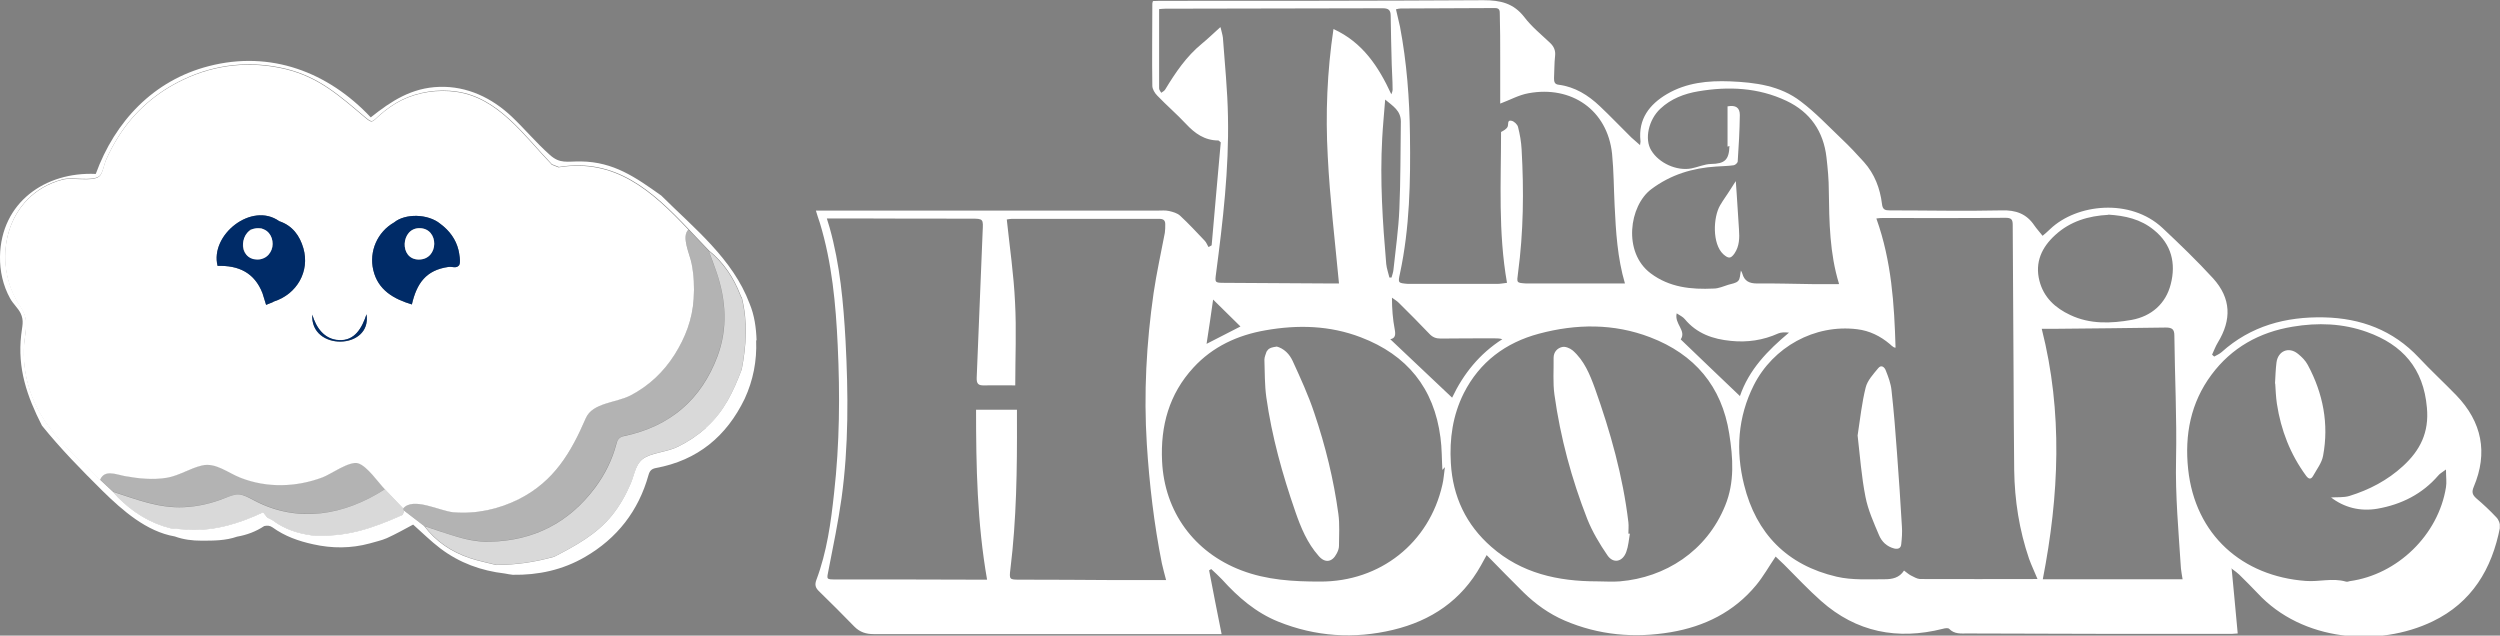
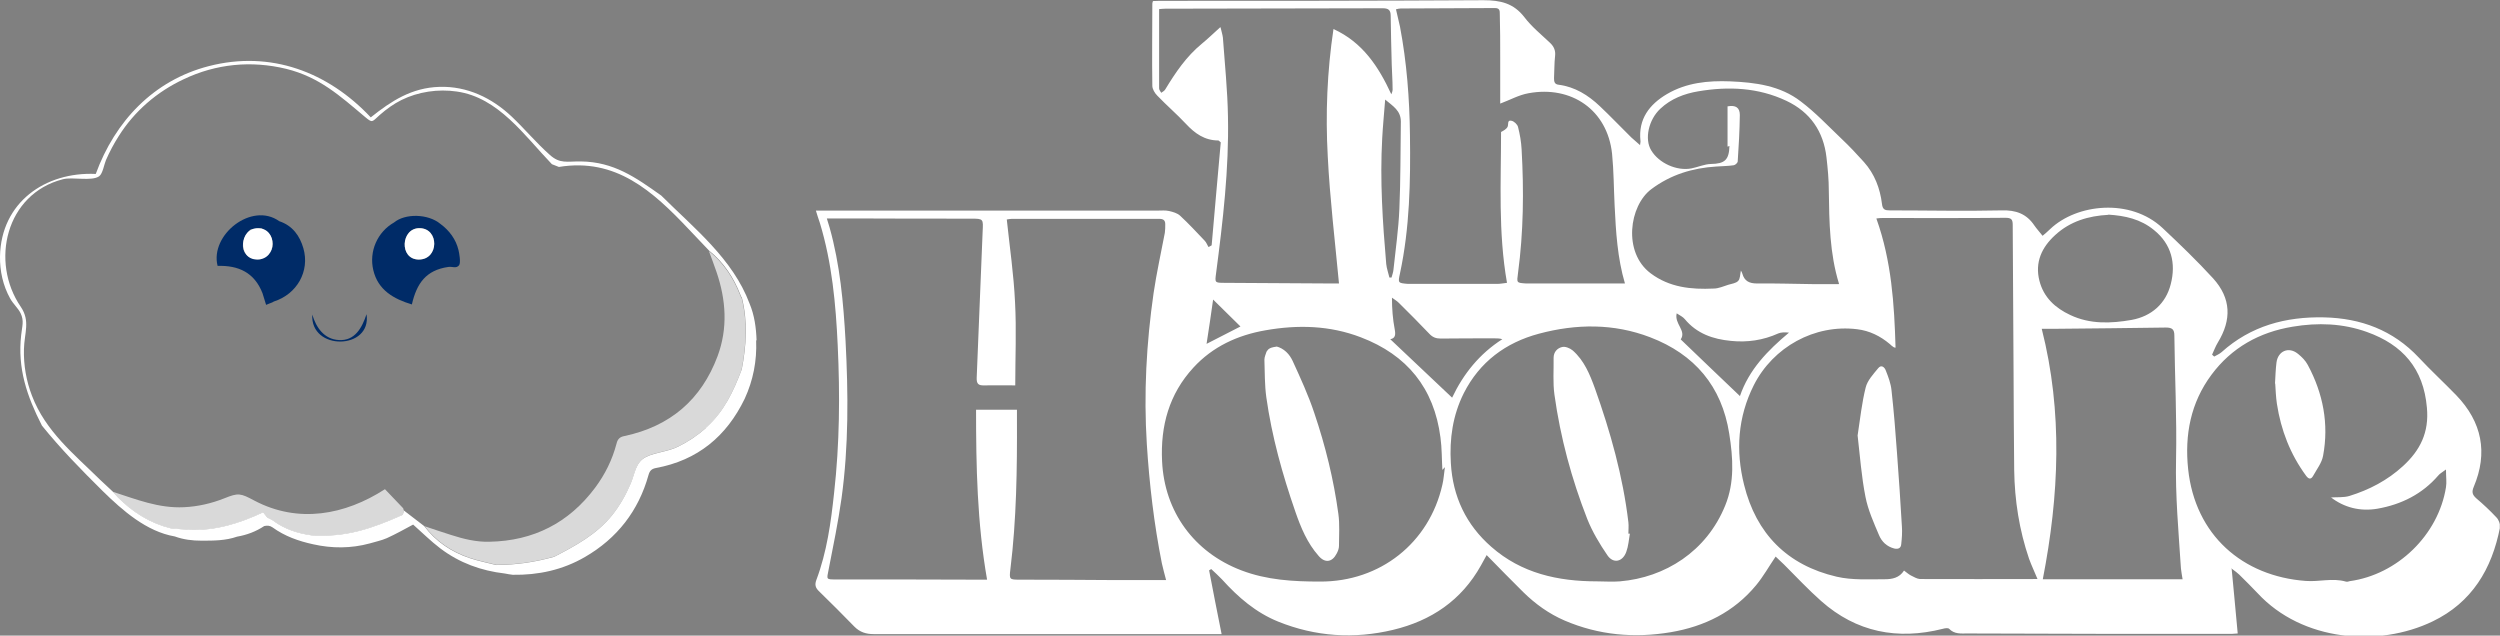
<svg xmlns="http://www.w3.org/2000/svg" fill="none" viewBox="0 0 118 30" height="30" width="118">
  <rect x="0" y="0" width="118" height="30" fill="#808080" stroke="none" />
  <g clip-path="url(#clip0_608_91)">
    <path fill="white" d="M105.33 26.8C105.43 27.89 105.53 28.88 105.62 29.9C105.51 29.9 105.42 29.92 105.33 29.92C101.17 29.92 97.01 29.92 92.86 29.9C92.56 29.9 92.25 29.94 92 29.68C91.95 29.63 91.8 29.65 91.7 29.68C89.56 30.22 87.62 29.84 85.96 28.37C85.35 27.83 84.79 27.23 84.21 26.65C84.08 26.52 83.94 26.39 83.81 26.27C83.49 26.74 83.23 27.21 82.89 27.62C81.84 28.89 80.45 29.57 78.86 29.84C77.14 30.13 75.46 29.98 73.85 29.29C73.11 28.97 72.47 28.51 71.9 27.95C71.33 27.39 70.77 26.81 70.17 26.2C70.07 26.39 69.98 26.54 69.9 26.69C68.98 28.34 67.55 29.3 65.75 29.73C63.91 30.17 62.09 30.05 60.33 29.34C59.27 28.91 58.44 28.19 57.68 27.35C57.52 27.18 57.34 27.02 57.17 26.86C57.14 26.88 57.1 26.9 57.07 26.92C57.26 27.91 57.45 28.89 57.66 29.93C57.53 29.93 57.42 29.93 57.31 29.93C51.95 29.93 46.6 29.93 41.24 29.93C40.88 29.93 40.59 29.84 40.33 29.58C39.78 29.01 39.21 28.45 38.64 27.89C38.49 27.74 38.45 27.6 38.53 27.38C39.03 26.05 39.22 24.66 39.37 23.26C39.63 20.95 39.65 18.63 39.54 16.3C39.45 14.35 39.27 12.41 38.7 10.53C38.67 10.43 38.63 10.33 38.6 10.23C38.57 10.14 38.55 10.06 38.51 9.94C39.26 9.94 39.96 9.94 40.67 9.94C45.33 9.94 49.98 9.94 54.64 9.94C54.82 9.94 55.01 9.92 55.18 9.96C55.36 10 55.57 10.06 55.7 10.18C56.1 10.55 56.48 10.96 56.86 11.36C56.94 11.44 56.98 11.56 57.04 11.66C57.09 11.63 57.14 11.61 57.19 11.58C57.33 9.94 57.48 8.31 57.62 6.72C57.54 6.65 57.52 6.63 57.51 6.63C56.86 6.63 56.4 6.3 55.98 5.85C55.55 5.39 55.06 4.97 54.62 4.51C54.5 4.39 54.39 4.2 54.39 4.05C54.37 2.76 54.39 1.46 54.39 0.17C54.39 0.14 54.4 0.11 54.42 0.05C54.52 0.05 54.62 0.04 54.72 0.04C59.82 0.04 64.92 0.04 70.02 0.01C70.82 0.01 71.44 0.15 71.95 0.81C72.29 1.26 72.75 1.63 73.16 2.02C73.34 2.19 73.43 2.38 73.4 2.64C73.36 2.99 73.37 3.34 73.35 3.69C73.35 3.85 73.37 3.98 73.57 4C74.34 4.1 74.96 4.49 75.51 5.01C76.02 5.49 76.5 6 77 6.49C77.12 6.6 77.25 6.71 77.41 6.85C77.42 6.74 77.44 6.69 77.43 6.65C77.32 5.62 77.85 4.93 78.68 4.44C79.6 3.9 80.62 3.8 81.66 3.84C82.85 3.89 84.03 4.04 85 4.79C85.69 5.31 86.29 5.95 86.92 6.55C87.29 6.9 87.64 7.27 87.98 7.65C88.48 8.21 88.74 8.89 88.83 9.63C88.86 9.9 88.98 9.93 89.2 9.93C90.96 9.93 92.72 9.97 94.48 9.93C95.15 9.91 95.65 10.09 96.02 10.64C96.13 10.8 96.27 10.95 96.41 11.13C96.54 11.02 96.66 10.92 96.77 10.81C98.02 9.62 100.55 9.34 102.07 10.76C102.89 11.53 103.7 12.31 104.46 13.14C105.31 14.08 105.34 15.09 104.68 16.17C104.57 16.35 104.5 16.55 104.41 16.74C104.44 16.77 104.48 16.8 104.51 16.83C104.63 16.76 104.76 16.71 104.86 16.62C106.24 15.38 107.89 14.94 109.7 14.98C111.43 15.02 112.95 15.58 114.17 16.88C114.74 17.49 115.36 18.06 115.94 18.66C117.15 19.92 117.44 21.37 116.76 22.98C116.66 23.22 116.69 23.35 116.88 23.52C117.21 23.8 117.53 24.1 117.83 24.42C117.94 24.53 118.02 24.74 118 24.89C117.62 26.86 116.67 28.44 114.82 29.33C112.27 30.56 108.67 30.28 106.56 28C106.28 27.7 105.98 27.41 105.69 27.12C105.61 27.04 105.52 26.98 105.35 26.85L105.33 26.8ZM39.02 10.29C39.08 10.49 39.12 10.62 39.16 10.75C39.65 12.5 39.81 14.29 39.91 16.09C40.04 18.57 40.06 21.05 39.72 23.52C39.56 24.65 39.33 25.77 39.11 26.89C39.02 27.35 38.98 27.35 39.46 27.35C41.66 27.35 43.85 27.35 46.05 27.36C46.22 27.36 46.4 27.36 46.59 27.36C46.12 24.67 46.07 22 46.07 19.34H48C48 19.51 48 19.63 48 19.76C48.01 22.14 47.98 24.51 47.69 26.87C47.63 27.35 47.65 27.36 48.12 27.36C49.63 27.36 51.13 27.37 52.64 27.38C53.43 27.38 54.23 27.38 55.04 27.38C54.97 27.12 54.9 26.85 54.84 26.59C54.47 24.73 54.25 22.85 54.13 20.96C53.98 18.57 54.11 16.19 54.45 13.83C54.59 12.88 54.8 11.94 54.98 10.99C55 10.86 55 10.72 55 10.58C55 10.4 54.91 10.33 54.72 10.33C52.4 10.33 50.07 10.33 47.75 10.33C47.67 10.33 47.59 10.35 47.52 10.36C47.66 11.68 47.85 12.97 47.91 14.27C47.98 15.57 47.92 16.87 47.92 18.19C47.45 18.19 46.95 18.18 46.46 18.19C46.18 18.2 46.09 18.12 46.1 17.83C46.2 15.53 46.28 13.24 46.38 10.94C46.41 10.33 46.43 10.32 45.82 10.32C43.95 10.32 42.09 10.32 40.22 10.31C39.83 10.31 39.44 10.31 39.02 10.31V10.29ZM88.57 10.33C89.28 12.32 89.41 14.35 89.47 16.41C89.41 16.4 89.39 16.4 89.37 16.38C89.31 16.34 89.25 16.29 89.2 16.24C88.75 15.86 88.24 15.61 87.66 15.54C85.65 15.29 83.69 16.38 82.78 18.18C82.02 19.69 81.92 21.28 82.32 22.88C82.89 25.19 84.36 26.68 86.69 27.22C87.42 27.39 88.21 27.34 88.97 27.34C89.3 27.34 89.65 27.28 89.87 26.93C89.99 27.02 90.08 27.1 90.19 27.16C90.33 27.23 90.48 27.32 90.62 27.33C92.46 27.34 94.3 27.33 96.17 27.33C96.04 27.01 95.89 26.7 95.77 26.37C95.31 25.02 95.09 23.62 95.07 22.19C95.05 20.65 95.05 19.12 95.04 17.58C95.03 15.26 95.01 12.94 95 10.61C95 10.35 94.93 10.28 94.65 10.28C92.73 10.3 90.81 10.29 88.89 10.29C88.8 10.29 88.71 10.29 88.57 10.31V10.33ZM68.08 22.18C68.05 21.68 68.06 21.16 67.99 20.65C67.69 18.32 66.41 16.75 64.23 15.92C62.77 15.36 61.26 15.32 59.73 15.59C58.41 15.82 57.24 16.36 56.33 17.35C55.18 18.6 54.77 20.1 54.85 21.77C54.96 24.15 56.36 26.07 58.59 26.92C59.79 27.38 61.04 27.45 62.31 27.45C65.14 27.46 67.46 25.63 68.08 22.88C68.14 22.64 68.15 22.39 68.2 22.05C68.1 22.16 68.07 22.19 68.08 22.18ZM75.38 27.44C75.74 27.44 76.1 27.47 76.46 27.44C78.59 27.26 80.55 26.03 81.43 23.86C81.88 22.76 81.8 21.61 81.62 20.47C81.27 18.23 79.98 16.72 77.89 15.92C76.17 15.26 74.4 15.28 72.64 15.75C71.07 16.17 69.84 17.08 69.09 18.56C68.57 19.6 68.41 20.71 68.48 21.86C68.57 23.44 69.2 24.77 70.39 25.81C71.81 27.06 73.53 27.44 75.38 27.44ZM110.02 23.48C110.31 23.46 110.62 23.49 110.89 23.41C111.83 23.12 112.69 22.67 113.42 22C114.23 21.26 114.66 20.41 114.55 19.24C114.39 17.39 113.4 16.27 111.72 15.67C110.58 15.26 109.4 15.22 108.21 15.42C106.64 15.68 105.33 16.41 104.38 17.69C103.4 19.01 103.11 20.52 103.28 22.14C103.61 25.26 105.85 27.2 108.83 27.42C109.46 27.47 110.09 27.27 110.72 27.45C110.78 27.47 110.85 27.45 110.91 27.43C113.16 27.12 115.09 25.25 115.45 23C115.49 22.76 115.45 22.51 115.45 22.16C115.27 22.3 115.16 22.35 115.09 22.44C114.33 23.32 113.35 23.81 112.22 24.01C111.4 24.15 110.64 23.96 110 23.46L110.02 23.48ZM76.7 13.39C76.34 12.17 76.27 10.93 76.21 9.7C76.17 8.89 76.17 8.07 76.09 7.26C75.87 5.18 74.16 4.03 72.15 4.4C71.69 4.48 71.27 4.72 70.81 4.89C70.81 4.17 70.81 3.44 70.81 2.7C70.81 2.02 70.81 1.34 70.79 0.66C70.79 0.51 70.79 0.38 70.56 0.38C69.08 0.39 67.59 0.39 66.11 0.4C66.04 0.4 65.97 0.42 65.89 0.44C65.96 0.73 66.02 1 66.08 1.26C66.4 2.95 66.53 4.66 66.55 6.38C66.58 8.56 66.54 10.75 66.08 12.9C65.98 13.36 65.98 13.36 66.46 13.4C66.51 13.4 66.57 13.4 66.62 13.4C67.97 13.4 69.31 13.4 70.66 13.4C70.81 13.4 70.96 13.37 71.13 13.35C70.71 10.96 70.85 8.58 70.85 6.23C70.98 6.16 71.11 6.09 71.16 5.98C71.21 5.87 71.13 5.65 71.34 5.7C71.46 5.72 71.62 5.87 71.65 5.99C71.74 6.34 71.8 6.69 71.82 7.05C71.93 9 71.91 10.95 71.65 12.89C71.59 13.35 71.57 13.35 72.03 13.38C72.09 13.38 72.16 13.38 72.22 13.38C73.7 13.38 75.19 13.38 76.7 13.38V13.39ZM57.61 1.29C57.65 1.47 57.7 1.62 57.72 1.77C57.81 3.02 57.94 4.26 57.96 5.51C58.01 7.99 57.72 10.44 57.4 12.89C57.34 13.34 57.33 13.35 57.8 13.35C59.45 13.36 61.11 13.37 62.76 13.38C62.92 13.38 63.07 13.38 63.2 13.38C63.01 11.36 62.77 9.37 62.67 7.38C62.56 5.38 62.64 3.38 62.94 1.37C64.32 2 65.07 3.15 65.67 4.45C65.72 4.34 65.74 4.25 65.73 4.17C65.73 3.8 65.7 3.43 65.69 3.06C65.67 2.29 65.65 1.51 65.64 0.74C65.64 0.47 65.53 0.39 65.26 0.39C61.84 0.4 58.43 0.4 55.01 0.41C54.92 0.41 54.83 0.42 54.71 0.43C54.71 1.7 54.71 2.94 54.71 4.17C54.71 4.24 54.77 4.31 54.81 4.38C54.88 4.33 54.96 4.29 55 4.22C55.48 3.43 55.99 2.67 56.72 2.07C57 1.84 57.27 1.58 57.59 1.29H57.61ZM86.8 13.39C86.36 11.96 86.34 10.49 86.32 9.01C86.32 8.48 86.27 7.95 86.21 7.43C86.07 6.2 85.44 5.29 84.32 4.76C82.99 4.13 81.58 4.07 80.16 4.31C79.5 4.42 78.87 4.66 78.37 5.13C77.81 5.65 77.61 6.57 77.94 7.1C78.3 7.7 79.14 8.08 79.83 7.95C80.14 7.89 80.44 7.75 80.75 7.74C81.41 7.73 81.61 7.55 81.63 6.89C81.59 6.91 81.54 6.92 81.54 6.92V5.02C81.93 4.95 82.12 5.08 82.12 5.43C82.11 6.16 82.07 6.89 82.02 7.62C82.02 7.68 81.91 7.79 81.83 7.8C81.56 7.84 81.28 7.84 81.01 7.86C79.89 7.93 78.86 8.24 77.94 8.93C76.9 9.71 76.59 11.91 77.91 12.9C78.8 13.57 79.83 13.67 80.88 13.62C81.12 13.62 81.35 13.51 81.58 13.44C81.74 13.39 81.94 13.37 82.04 13.26C82.14 13.16 82.13 12.96 82.17 12.77C82.2 12.83 82.23 12.87 82.24 12.92C82.34 13.27 82.57 13.38 82.93 13.38C83.8 13.37 84.67 13.4 85.54 13.41C85.95 13.41 86.36 13.41 86.79 13.41L86.8 13.39ZM103.02 27.35C102.99 27.18 102.96 27 102.94 26.83C102.83 25.11 102.67 23.39 102.71 21.66C102.75 19.72 102.65 17.78 102.63 15.84C102.63 15.55 102.53 15.46 102.23 15.46C100.47 15.49 98.71 15.5 96.95 15.52C96.77 15.52 96.6 15.52 96.37 15.52C97.37 19.46 97.19 23.38 96.42 27.34H103.01L103.02 27.35ZM99.51 10.14C98.58 10.19 97.72 10.44 97.01 11.09C96.37 11.67 96.04 12.38 96.26 13.25C96.46 14.04 97.01 14.54 97.72 14.87C98.65 15.31 99.64 15.27 100.61 15.1C101.55 14.93 102.23 14.33 102.46 13.41C102.71 12.44 102.5 11.53 101.67 10.86C101.04 10.34 100.3 10.18 99.51 10.13V10.14ZM68.54 18.77C69.07 17.65 69.83 16.7 70.91 16.01C70.78 15.97 70.67 15.97 70.55 15.97C69.7 15.97 68.85 15.97 68 15.98C67.78 15.98 67.62 15.92 67.47 15.76C66.99 15.26 66.51 14.77 66.02 14.29C65.93 14.2 65.81 14.13 65.7 14.05C65.7 14.58 65.74 15.07 65.83 15.54C65.88 15.8 65.86 15.97 65.62 16.01C66.58 16.92 67.55 17.83 68.54 18.77ZM82.12 18.71C82.55 17.44 83.44 16.54 84.44 15.7C84.24 15.68 84.07 15.68 83.93 15.74C83.22 16.06 82.47 16.17 81.7 16.09C80.86 16.01 80.09 15.75 79.52 15.06C79.43 14.95 79.29 14.89 79.14 14.79C79.02 15.29 79.61 15.6 79.33 16.02C80.25 16.9 81.16 17.78 82.12 18.69V18.71ZM65.38 4.7C65.33 5.36 65.27 5.95 65.24 6.53C65.13 8.51 65.26 10.49 65.43 12.46C65.45 12.67 65.53 12.88 65.58 13.1C65.61 13.1 65.65 13.1 65.68 13.1C65.71 12.98 65.76 12.86 65.77 12.74C65.87 11.78 66.01 10.83 66.05 9.87C66.11 8.5 66.1 7.12 66.12 5.74C66.12 5.22 65.75 5.01 65.38 4.7ZM57.26 14.13C57.16 14.85 57.06 15.52 56.95 16.23C57.52 15.94 58.04 15.67 58.55 15.41C58.12 14.99 57.71 14.58 57.25 14.13H57.26Z" />
    <path fill="white" d="M87.68 20.55C87.8 19.76 87.88 19.01 88.06 18.29C88.14 17.96 88.42 17.66 88.65 17.38C88.8 17.19 88.96 17.34 89.01 17.49C89.13 17.79 89.25 18.11 89.28 18.43C89.39 19.42 89.47 20.41 89.54 21.4C89.63 22.55 89.7 23.7 89.77 24.85C89.79 25.12 89.77 25.4 89.74 25.67C89.73 25.88 89.59 25.93 89.41 25.89C89.06 25.8 88.82 25.57 88.69 25.26C88.44 24.67 88.17 24.07 88.05 23.45C87.86 22.49 87.79 21.51 87.68 20.56V20.55Z" />
    <path fill="white" d="M60.24 16.35C60.6 16.44 60.86 16.71 61.01 17.03C61.38 17.84 61.76 18.66 62.04 19.51C62.56 21.05 62.95 22.63 63.17 24.25C63.24 24.75 63.2 25.26 63.2 25.77C63.2 25.89 63.15 26.02 63.09 26.13C62.88 26.54 62.54 26.59 62.24 26.24C61.7 25.63 61.4 24.9 61.14 24.15C60.53 22.39 60.03 20.6 59.77 18.75C59.69 18.17 59.7 17.57 59.68 16.98C59.68 16.85 59.74 16.73 59.78 16.6C59.85 16.52 59.85 16.41 60.26 16.36" />
    <path fill="white" d="M76.93 25.19C76.88 25.48 76.86 25.78 76.76 26.05C76.59 26.52 76.15 26.62 75.87 26.21C75.5 25.67 75.16 25.1 74.92 24.5C74.18 22.61 73.65 20.65 73.37 18.63C73.29 18.06 73.34 17.47 73.33 16.89C73.33 16.61 73.51 16.43 73.73 16.38C73.87 16.34 74.1 16.43 74.23 16.54C74.77 17.01 75.04 17.67 75.28 18.33C76.01 20.38 76.6 22.47 76.86 24.65C76.88 24.83 76.86 25.01 76.86 25.19C76.88 25.19 76.9 25.19 76.92 25.19H76.93Z" />
    <path fill="white" d="M107.38 18.11C107.4 17.75 107.41 17.43 107.45 17.11C107.52 16.57 108.02 16.35 108.45 16.69C108.64 16.84 108.82 17.02 108.93 17.23C109.65 18.57 109.93 20.01 109.65 21.51C109.59 21.85 109.35 22.15 109.18 22.46C109.08 22.64 108.97 22.62 108.85 22.46C108.1 21.44 107.66 20.3 107.47 19.06C107.42 18.73 107.41 18.39 107.39 18.1L107.38 18.11Z" />
-     <path fill="white" d="M81.93 8.56C81.95 8.79 81.96 8.95 81.97 9.12C82.01 9.69 82.04 10.26 82.08 10.83C82.11 11.23 82.1 11.62 81.87 11.96C81.69 12.22 81.58 12.21 81.34 12C80.81 11.51 80.86 10.25 81.19 9.69C81.34 9.43 81.53 9.18 81.69 8.92C81.75 8.83 81.81 8.73 81.92 8.56H81.93Z" />
    <path fill="white" d="M35.71 16.06C35.69 15.47 35.61 14.88 35.38 14.33C34.59 12.22 32.77 10.78 31.21 9.23C30 8.37 28.97 7.64 27.42 7.62C26.77 7.61 26.43 7.75 25.94 7.3C25.31 6.74 24.77 6.09 24.16 5.51C23.22 4.62 22.05 4.06 20.74 4.1C19.43 4.14 18.48 4.76 17.5 5.54C15.48 3.39 12.77 2.37 9.86 3.12C7.25 3.79 5.43 5.72 4.52 8.21C2.14 8.1 0.05 9.55 -2.04428e-05 12.1C-0.01 12.79 0.14 13.48 0.48 14.09C0.61 14.33 0.85 14.54 0.97 14.78C1.15 15.15 1.04 15.41 1 15.81C0.82 17.39 1.27 18.7 1.98 20.09C2.87 21.19 3.84 22.18 4.85 23.18C5.78 24.09 6.91 25.09 8.25 25.32C8.66 25.47 9.08 25.52 9.51 25.52C10.08 25.52 10.65 25.52 11.19 25.33C11.65 25.25 12.08 25.09 12.47 24.83C12.61 24.8 12.73 24.8 12.86 24.89C13.44 25.31 14.09 25.54 14.78 25.69C15.67 25.89 16.57 25.89 17.45 25.65C17.72 25.57 18.01 25.51 18.26 25.4C18.68 25.21 19.09 24.98 19.5 24.76C19.93 25.14 20.34 25.55 20.79 25.89C21.69 26.57 22.71 26.94 23.83 27.07C23.95 27.09 24.08 27.12 24.2 27.13C25.41 27.15 26.56 26.9 27.61 26.29C29.13 25.41 30.14 24.11 30.61 22.42C30.67 22.21 30.76 22.13 30.96 22.09C32.92 21.73 34.29 20.6 35.15 18.82C35.55 17.95 35.73 17.03 35.69 16.07L35.71 16.06ZM33.3 20.22C32.91 20.56 32.48 20.85 32.01 21.08C31.53 21.32 30.97 21.34 30.51 21.56C30 21.8 29.98 22.32 29.77 22.82C29.54 23.36 29.25 23.87 28.89 24.32C28.15 25.23 27.18 25.75 26.16 26.28C25.22 26.54 24.39 26.66 23.42 26.67C23 26.56 22.57 26.48 22.16 26.34C21.3 26.05 20.57 25.56 20.02 24.83C19.7 24.59 19.39 24.35 19.07 24.1C19.05 24.17 19.03 24.24 19.01 24.3C17.55 24.95 16.34 25.37 14.72 25.27C14.06 25.18 13.44 24.98 12.9 24.58C12.82 24.52 12.71 24.48 12.62 24.43C12.56 24.36 12.5 24.28 12.42 24.18C11.32 24.7 10.19 25.05 8.96 25.01C8.66 24.99 8.37 24.96 8.07 24.94C7.1 24.7 6.28 24.19 5.58 23.49C5.49 23.4 5.41 23.3 5.33 23.21C5.13 23.02 4.93 22.84 4.73 22.65C3.49 21.43 2.15 20.36 1.51 18.68C1.24 17.98 1.11 17.23 1.13 16.48C1.15 15.7 1.44 15.16 0.98 14.48C-0.47 12.36 0.27 9.15 2.97 8.46C3.43 8.34 4.32 8.57 4.68 8.32C4.85 8.2 4.92 7.74 5 7.56C5.17 7.17 5.37 6.79 5.6 6.43C6.34 5.25 7.41 4.33 8.67 3.74C10.2 3.01 11.86 2.85 13.51 3.25C15.08 3.64 16.04 4.52 17.23 5.52C17.59 5.82 17.55 5.76 17.92 5.43C18.24 5.15 18.57 4.91 18.95 4.72C19.74 4.33 20.68 4.19 21.56 4.32C23.53 4.6 24.76 6.41 26.05 7.75L26.38 7.88C29.06 7.44 30.8 9.01 32.51 10.82C32.83 11.16 33.15 11.49 33.47 11.83C34.16 12.38 34.63 13.1 34.95 13.92C34.97 13.97 34.99 14.02 35.02 14.06C35.3 15.19 35.23 16.32 35.01 17.44C34.61 18.49 34.17 19.43 33.32 20.19L33.3 20.22Z" />
-     <path fill="white" d="M26.03 7.77L26.36 7.9C29.04 7.46 30.78 9.03 32.49 10.84C32.15 11.17 32.56 12.01 32.64 12.42C32.75 12.98 32.78 13.54 32.74 14.11C32.68 15.07 32.35 15.93 31.84 16.74C31.32 17.56 30.63 18.21 29.77 18.66C29.08 19.02 27.97 19 27.65 19.74C26.95 21.36 26.16 22.71 24.51 23.55C23.54 24.04 22.48 24.27 21.4 24.18C20.75 24.12 19.5 23.44 19.03 24C18.74 23.7 18.46 23.4 18.17 23.1C17.86 22.78 17.34 22.01 16.91 21.87C16.5 21.74 15.61 22.39 15.23 22.53C13.98 23 12.6 23.04 11.35 22.55C10.76 22.32 10.18 21.82 9.54 21.97C8.97 22.1 8.47 22.45 7.88 22.55C7.21 22.66 6.54 22.59 5.88 22.47C5.46 22.39 4.92 22.14 4.72 22.67C3.48 21.45 2.14 20.38 1.5 18.7C1.23 18 1.1 17.25 1.12 16.5C1.14 15.72 1.43 15.18 0.97 14.5C-0.48 12.38 0.26 9.17 2.96 8.48C3.42 8.36 4.31 8.59 4.67 8.34C4.84 8.22 4.91 7.76 4.99 7.58C5.16 7.19 5.36 6.81 5.59 6.45C6.33 5.27 7.4 4.35 8.66 3.76C10.19 3.03 11.85 2.87 13.5 3.27C15.07 3.66 16.03 4.54 17.22 5.54C17.58 5.84 17.54 5.78 17.91 5.45C18.23 5.17 18.56 4.93 18.94 4.74C19.73 4.35 20.67 4.21 21.55 4.34C23.52 4.62 24.75 6.43 26.04 7.77M12.39 13.84C12.45 14.02 12.5 14.19 12.56 14.39C12.69 14.34 12.77 14.3 12.86 14.27C12.88 14.26 12.9 14.24 12.93 14.23C14.02 13.88 14.63 12.8 14.32 11.72C14.15 11.13 13.81 10.65 13.18 10.44C11.88 9.51 9.9 11.09 10.27 12.55C11.25 12.52 12.01 12.86 12.39 13.84ZM20.79 10.57C20.2 10.08 19.12 10.07 18.6 10.5C17.81 10.95 17.41 11.87 17.62 12.75C17.84 13.69 18.58 14.11 19.44 14.37C19.67 13.37 20.11 12.75 21.16 12.6C21.35 12.57 21.53 12.69 21.67 12.52C21.76 12.39 21.67 11.92 21.64 11.8C21.52 11.3 21.21 10.88 20.79 10.57ZM14.74 14.85C14.63 16.59 17.56 16.52 17.3 14.84C17.09 15.47 16.75 16.1 15.99 16.06C15.31 16.02 14.92 15.47 14.74 14.86V14.85Z" />
    <g opacity="0.4">
-       <path fill="white" d="M19.03 23.99C19.51 23.43 20.75 24.11 21.4 24.17C22.48 24.27 23.54 24.03 24.51 23.54C26.16 22.71 26.95 21.36 27.65 19.73C27.97 18.99 29.08 19.01 29.77 18.65C30.63 18.2 31.32 17.55 31.84 16.73C32.35 15.92 32.68 15.06 32.74 14.1C32.78 13.53 32.74 12.97 32.64 12.41C32.56 12 32.15 11.16 32.49 10.83C32.81 11.17 33.13 11.5 33.45 11.84C33.57 12.17 33.69 12.5 33.81 12.83C34.26 14.15 34.35 15.48 33.86 16.8C33.09 18.86 31.62 20.12 29.47 20.57C29.25 20.62 29.15 20.72 29.09 20.93C28.89 21.69 28.55 22.38 28.08 23.01C26.84 24.68 25.17 25.52 23.1 25.56C22.48 25.57 21.87 25.43 21.28 25.24C20.86 25.1 20.43 24.96 20.01 24.82C19.69 24.58 19.38 24.34 19.06 24.09L19.02 23.97L19.03 23.99Z" />
-       <path fill="white" d="M4.73 22.65C4.93 22.12 5.47 22.37 5.89 22.45C6.55 22.58 7.22 22.64 7.89 22.53C8.49 22.44 8.98 22.08 9.55 21.95C10.19 21.8 10.77 22.3 11.36 22.53C12.61 23.02 13.99 22.98 15.24 22.51C15.62 22.37 16.51 21.72 16.92 21.85C17.35 21.99 17.87 22.76 18.18 23.08C16.3 24.3 14.09 24.71 12.02 23.62C11.37 23.28 11.27 23.25 10.6 23.51C9.99 23.75 9.35 23.9 8.7 23.93C7.5 23.99 6.45 23.56 5.33 23.2C5.13 23.01 4.93 22.83 4.73 22.64V22.65Z" />
-     </g>
+       </g>
    <g opacity="0.7">
      <path fill="white" d="M20.02 24.83C20.44 24.97 20.87 25.12 21.29 25.25C21.88 25.44 22.49 25.59 23.11 25.57C25.18 25.53 26.85 24.68 28.09 23.02C28.56 22.39 28.9 21.7 29.1 20.94C29.15 20.73 29.25 20.62 29.48 20.58C31.63 20.12 33.1 18.87 33.87 16.81C34.36 15.49 34.27 14.16 33.82 12.84C33.71 12.51 33.58 12.18 33.46 11.85C34.15 12.4 34.62 13.12 34.94 13.94C34.96 13.99 34.98 14.04 35.01 14.08C35.29 15.21 35.22 16.34 35 17.46C34.6 18.51 34.16 19.45 33.31 20.21C32.92 20.55 32.49 20.84 32.02 21.07C31.54 21.31 30.98 21.33 30.52 21.55C30.01 21.79 29.99 22.31 29.78 22.81C29.55 23.35 29.26 23.86 28.9 24.31C28.16 25.22 27.19 25.74 26.17 26.27C25.23 26.53 24.4 26.65 23.43 26.66C23.01 26.55 22.58 26.47 22.17 26.33C21.31 26.04 20.58 25.55 20.03 24.82L20.02 24.83Z" />
      <path fill="white" d="M5.32 23.21C6.44 23.57 7.49 24 8.69 23.94C9.34 23.91 9.99 23.76 10.59 23.52C11.26 23.25 11.35 23.28 12.01 23.63C14.08 24.72 16.28 24.31 18.17 23.09C18.46 23.39 18.74 23.69 19.03 23.99C19.04 24.03 19.05 24.07 19.07 24.11L19.01 24.31C17.55 24.96 16.34 25.38 14.72 25.28C14.06 25.19 13.44 24.99 12.9 24.59C12.82 24.53 12.71 24.49 12.62 24.44C12.56 24.37 12.5 24.29 12.42 24.19C11.32 24.71 10.19 25.06 8.96 25.02C8.66 25 8.37 24.97 8.07 24.95C7.1 24.71 6.28 24.2 5.58 23.5C5.49 23.41 5.41 23.31 5.33 23.22L5.32 23.21Z" />
    </g>
    <path fill="#002B67" d="M21.64 11.8C21.52 11.3 21.21 10.88 20.79 10.57C20.2 10.08 19.12 10.07 18.6 10.5C17.81 10.95 17.41 11.87 17.62 12.75C17.84 13.69 18.58 14.11 19.44 14.37C19.67 13.37 20.11 12.75 21.16 12.6C21.35 12.57 21.53 12.69 21.67 12.52C21.76 12.39 21.67 11.92 21.64 11.8ZM19.8 10.77C20.74 10.77 20.73 12.26 19.76 12.25C18.83 12.24 18.92 10.76 19.8 10.77Z" />
    <path fill="#002B67" d="M14.74 14.85C14.92 15.46 15.3 16.01 15.99 16.05C16.75 16.1 17.09 15.47 17.3 14.83C17.56 16.52 14.63 16.58 14.74 14.84V14.85Z" />
    <path fill="#002B67" d="M12.86 14.27C12.86 14.27 12.9 14.24 12.93 14.23C14.02 13.88 14.63 12.8 14.32 11.72C14.15 11.13 13.81 10.65 13.18 10.44C11.88 9.51 9.9 11.09 10.27 12.55C11.25 12.52 12.01 12.86 12.39 13.84C12.45 14.02 12.5 14.19 12.56 14.39C12.69 14.34 12.77 14.3 12.86 14.27ZM11.84 10.83C12.01 10.81 12.17 10.79 12.34 10.77C12.58 10.92 12.82 11.08 12.86 11.39C12.92 11.78 12.76 12.01 12.28 12.24C12.24 12.24 12.2 12.24 12.15 12.24C11.27 12.14 11.32 11.33 11.83 10.82L11.84 10.83Z" />
    <path fill="white" d="M19.76 12.25C18.83 12.24 18.92 10.76 19.8 10.77C20.74 10.77 20.73 12.26 19.76 12.25Z" />
    <path fill="white" d="M12.13 12.25C11.2 12.24 11.29 10.76 12.17 10.77C13.11 10.77 13.1 12.26 12.13 12.25Z" />
  </g>
  <defs>
    <clipPath id="clip0_608_91">
      <rect fill="white" height="30" width="117.99" />
    </clipPath>
  </defs>
</svg>